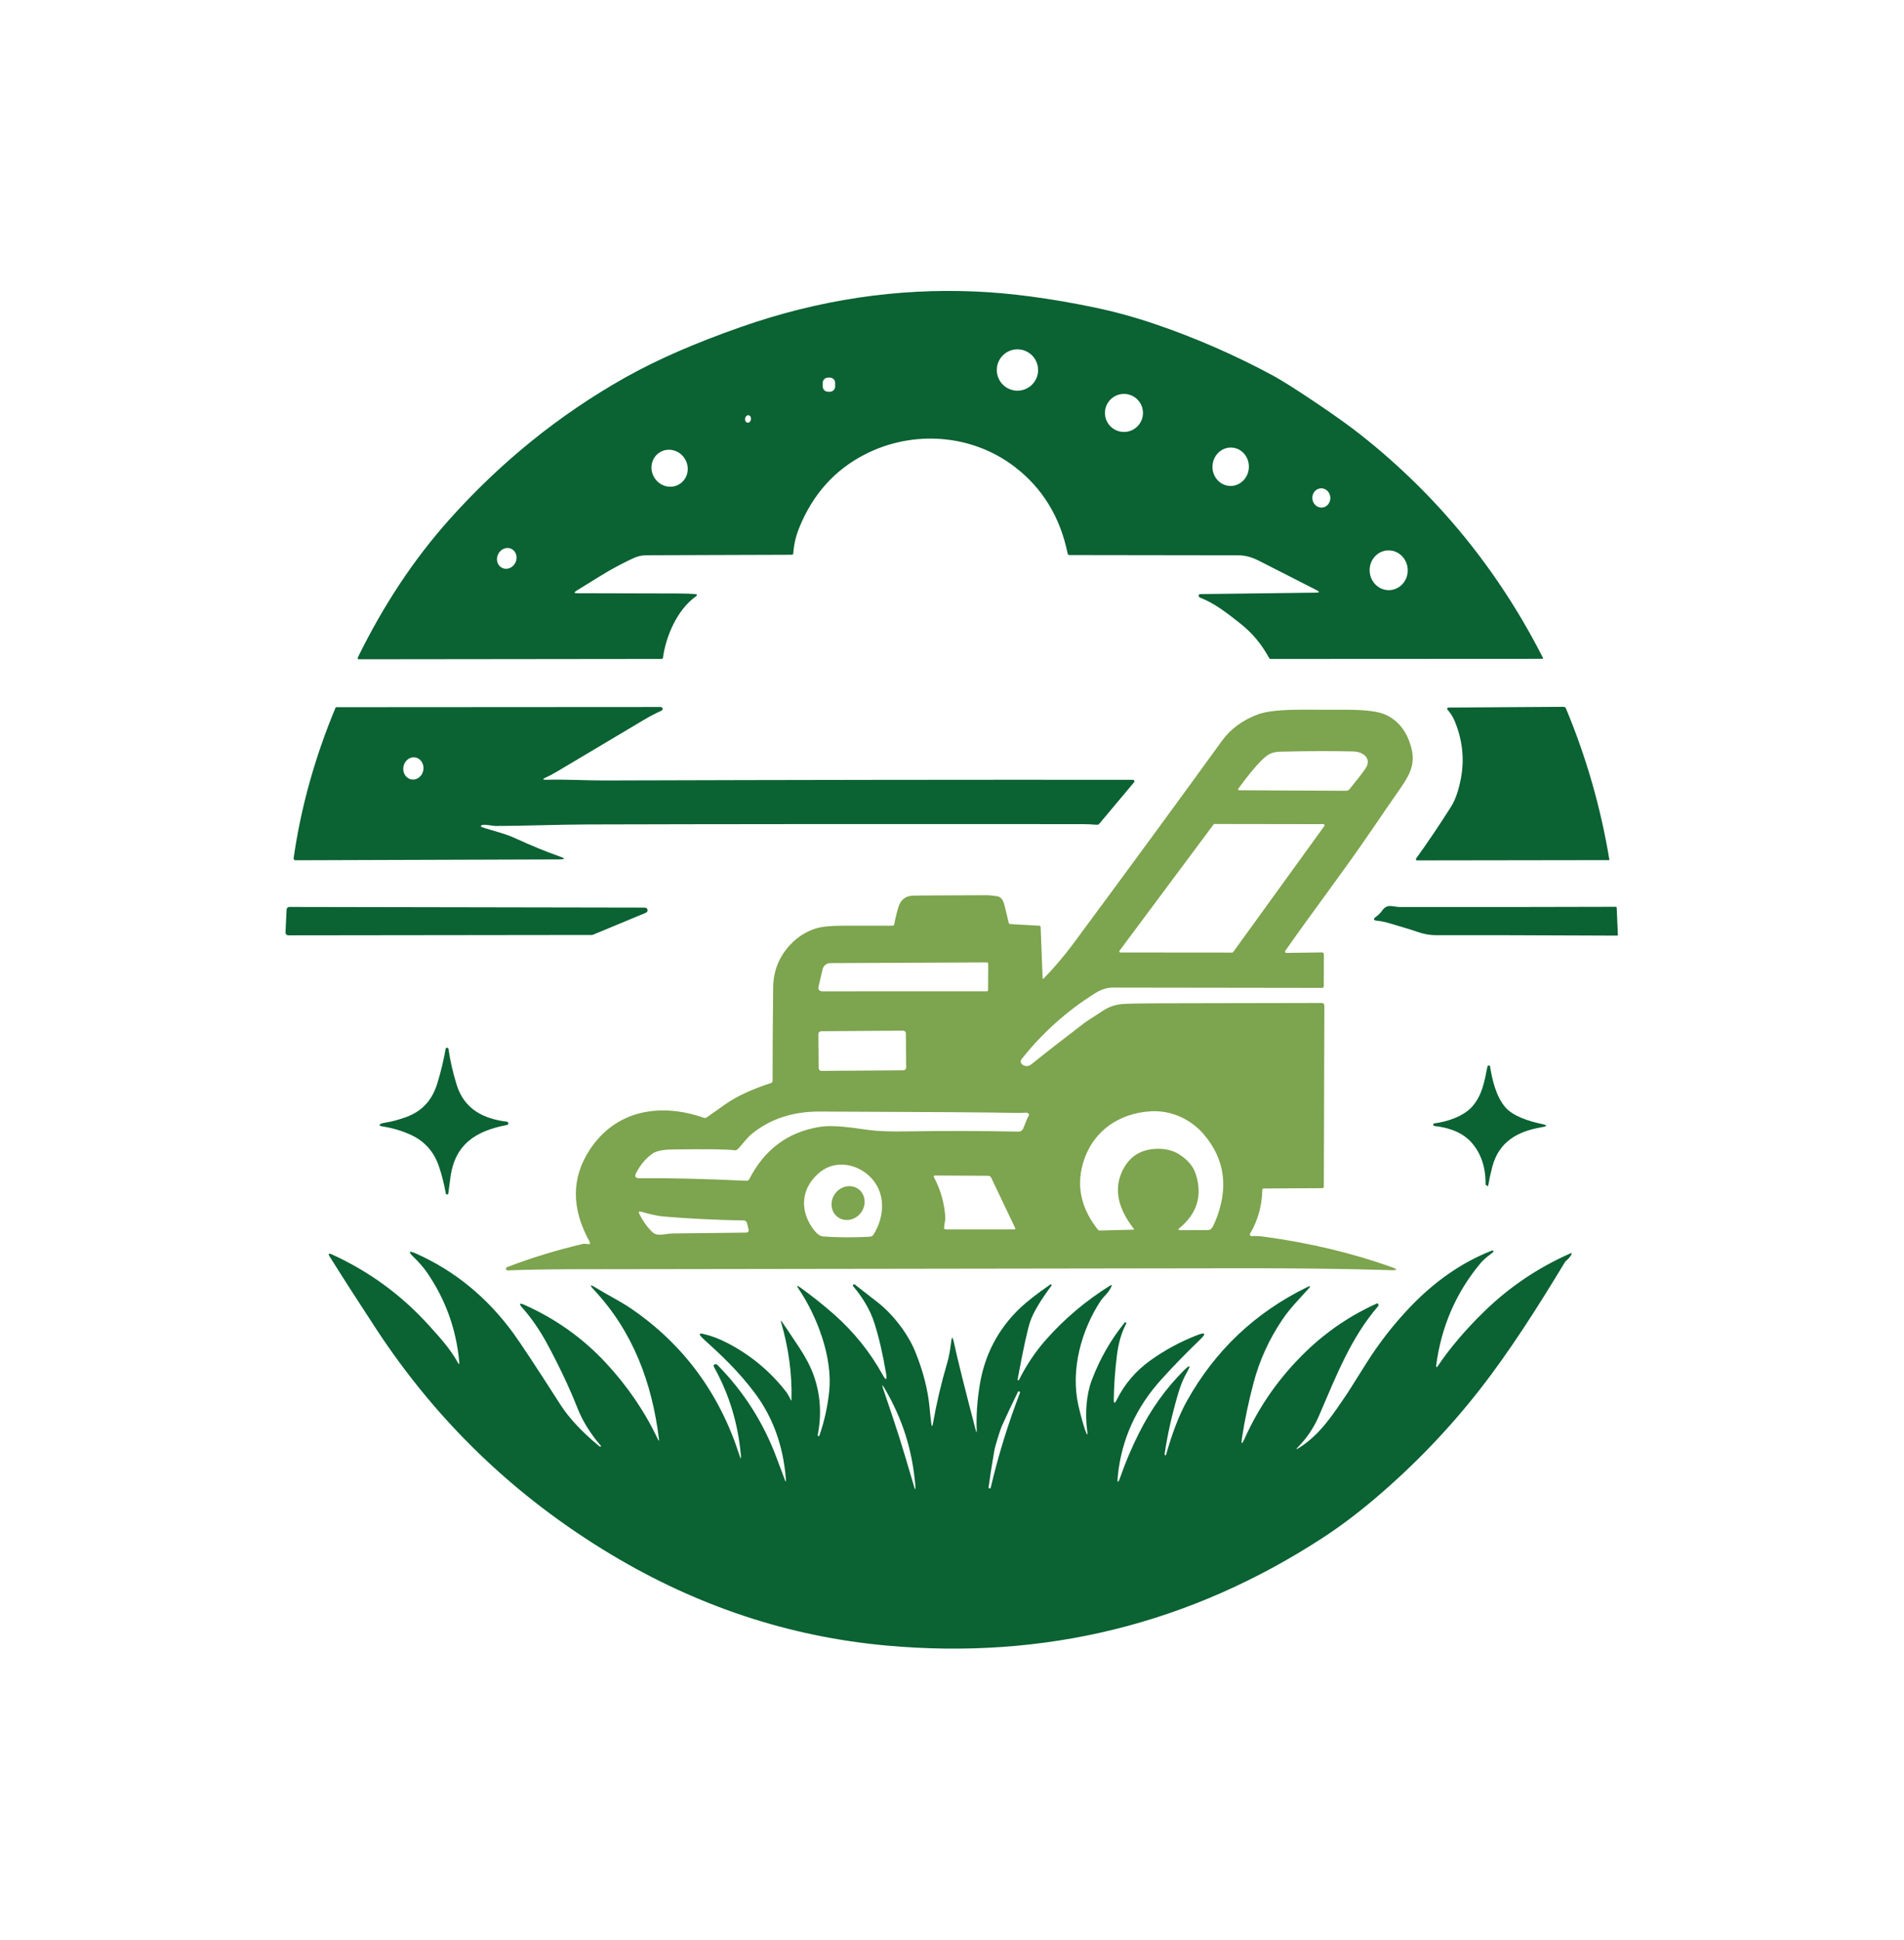
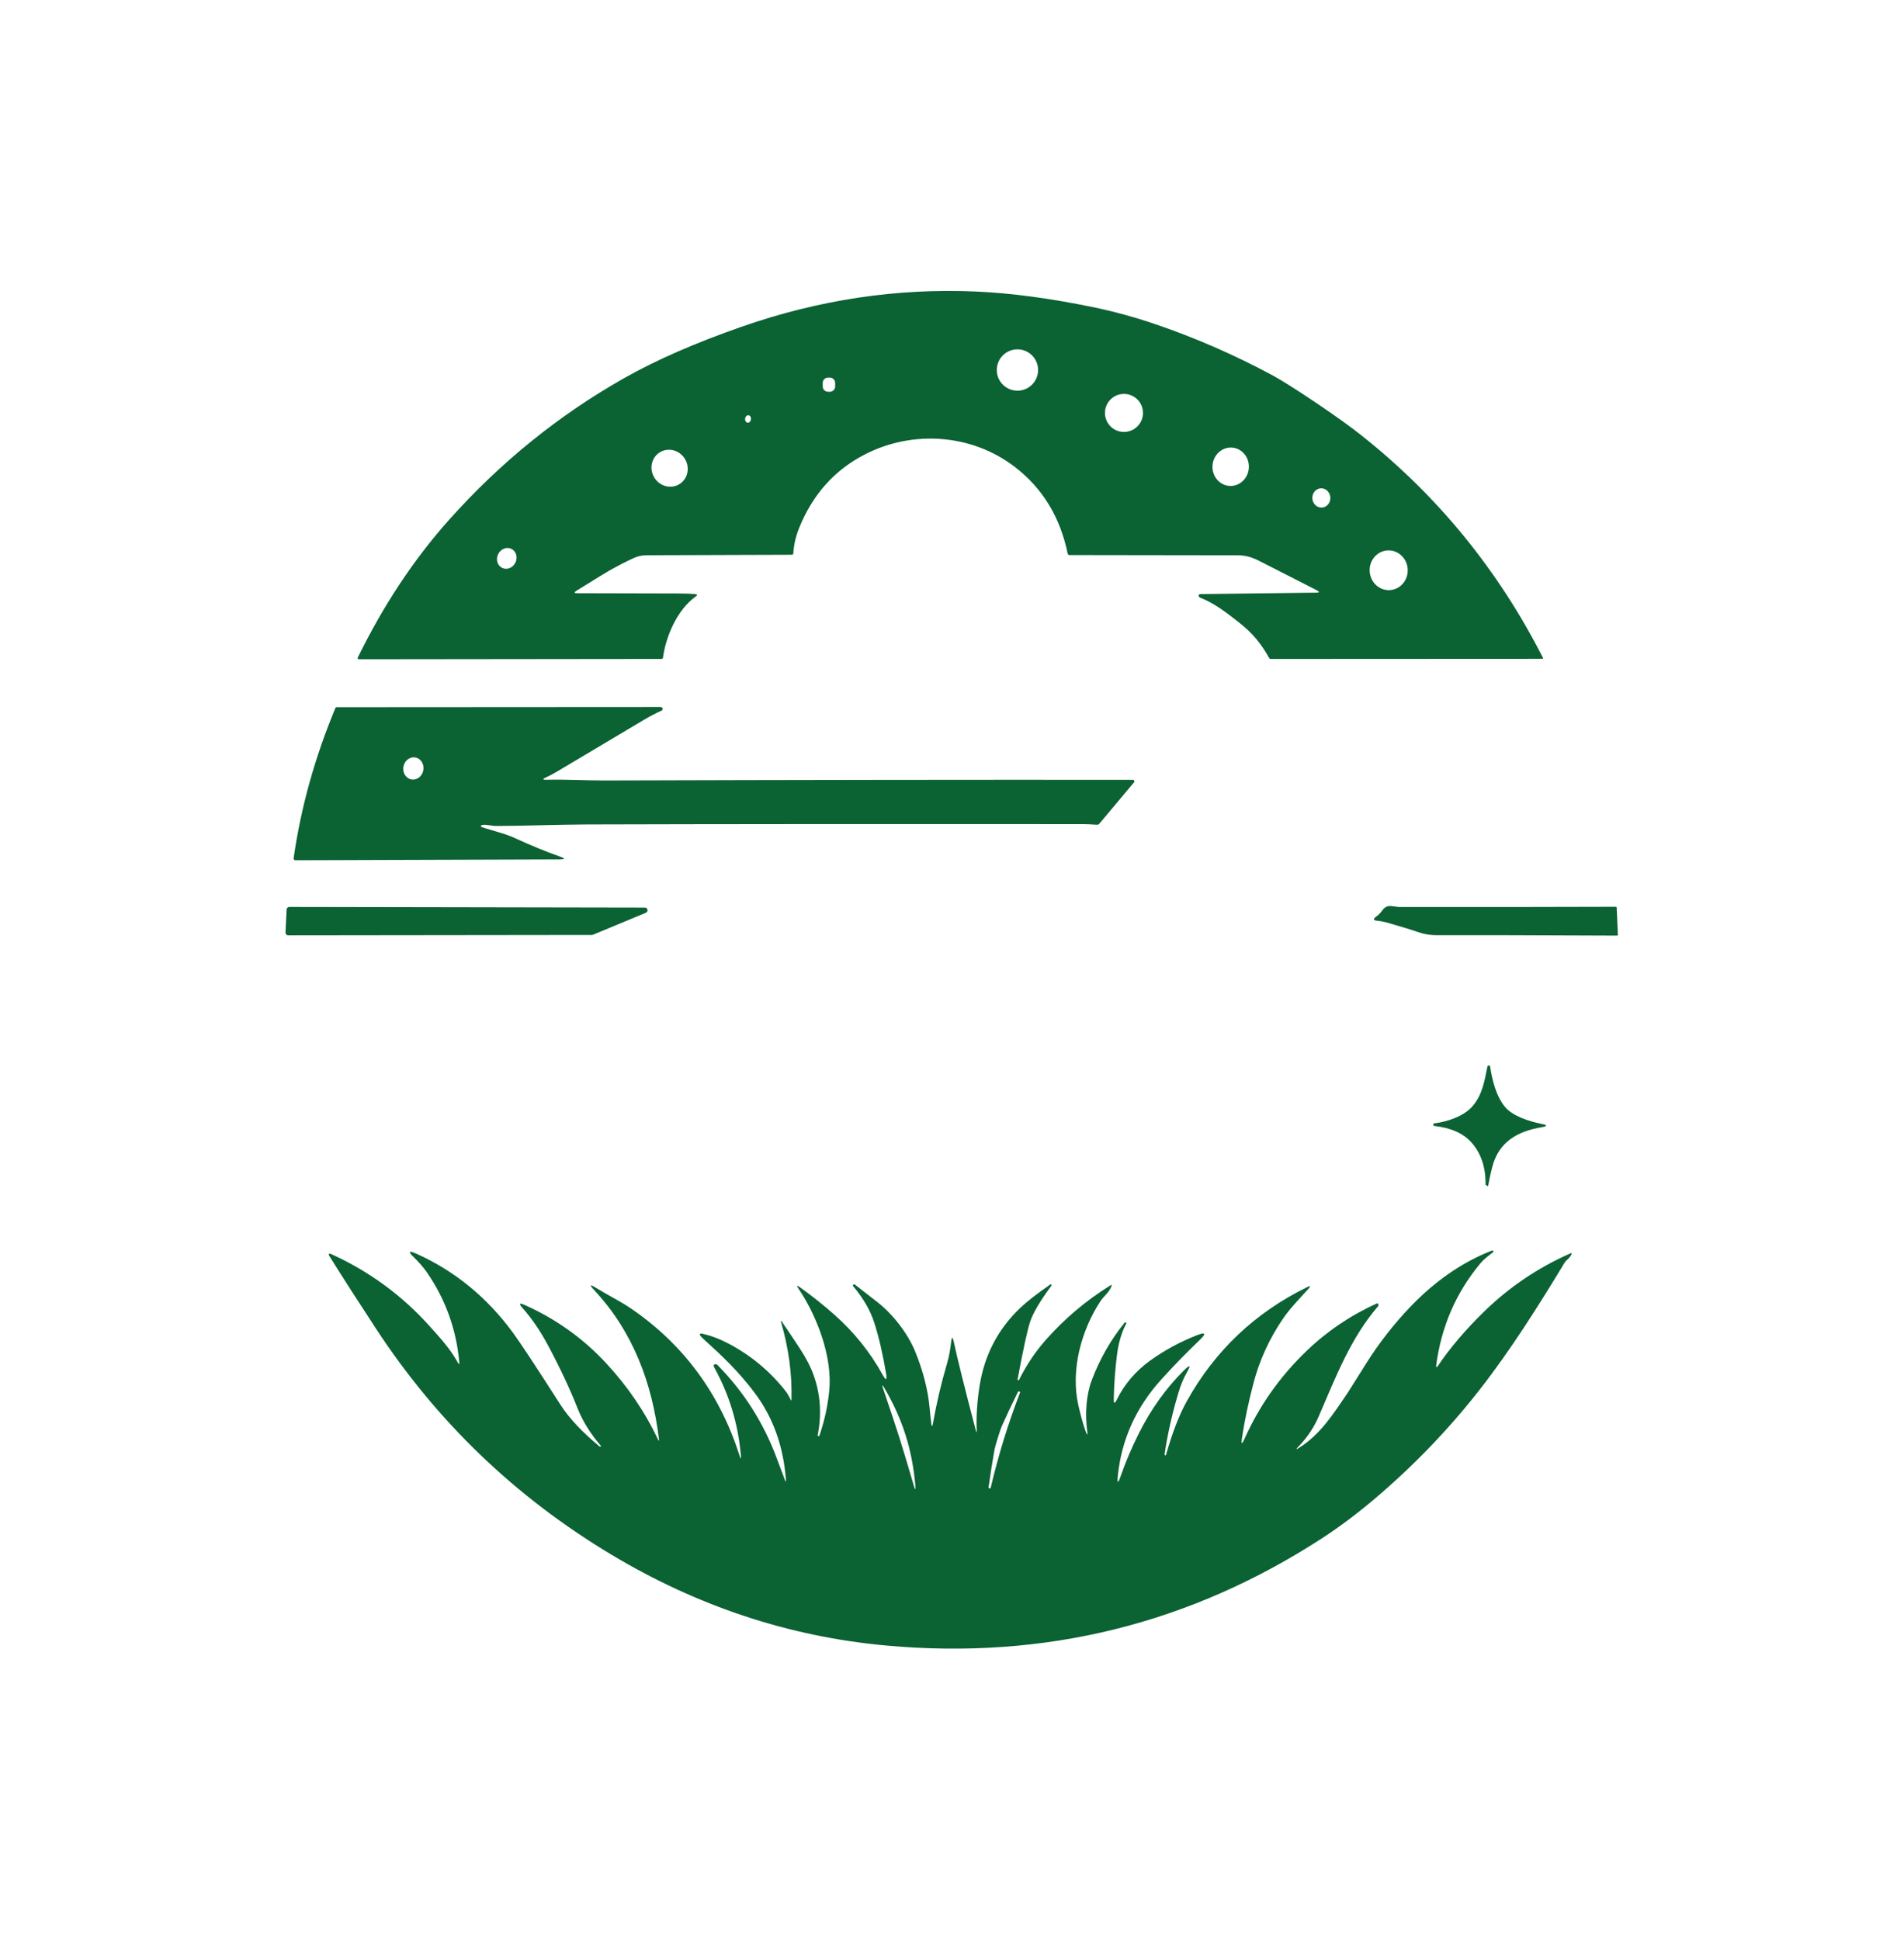
<svg xmlns="http://www.w3.org/2000/svg" width="981.445" height="1000" viewBox="0 0 981.445 1000">
  <defs />
  <path fill="#0b6233" transform="matrix(1.506 0 0 1.506 -11.133 -9.089)" d="M 457.9 208.864 C 459.063 208.842 459.129 208.573 458.099 208.04 C 448.572 203.191 442.06 199.877 438.573 198.089 C 436.153 196.846 433.909 196.077 431.069 196.077 C 421.777 196.062 402.583 196.036 373.478 195.996 C 373.11 195.996 372.896 195.82 372.823 195.47 C 370.248 182.974 364.208 173.086 354.71 165.81 C 339.974 154.517 319.815 153.141 303.417 161.554 C 293.051 166.877 285.562 175.242 280.941 186.667 C 279.779 189.543 279.102 192.464 278.918 195.437 C 278.903 195.695 278.69 195.897 278.432 195.897 L 228.617 196.063 C 227.146 196.07 225.697 196.387 224.365 196.99 C 221.871 198.13 219.09 199.557 216.015 201.279 C 214.911 201.897 211.122 204.218 204.656 208.238 C 203.788 208.775 203.862 209.055 204.884 209.058 C 217.251 209.091 228.758 209.124 239.396 209.146 C 241.949 209.15 243.913 209.223 245.274 209.341 C 246.113 209.422 246.186 209.705 245.502 210.198 C 239.204 214.682 235.291 223.786 234.312 231.133 C 234.275 231.372 234.076 231.549 233.848 231.549 L 130.202 231.667 C 129.989 231.674 129.805 231.498 129.797 231.281 C 129.797 231.215 129.812 231.149 129.841 231.097 C 138.626 213.157 149.05 197.431 161.116 183.919 C 178.773 164.154 198.85 147.94 221.348 135.263 C 232.185 129.164 245.45 123.37 261.15 117.886 C 287.591 108.638 314.349 104.61 341.431 105.809 C 353.423 106.335 366.842 108.13 381.682 111.187 C 388.663 112.636 395.719 114.564 402.848 116.988 C 416.577 121.66 430.003 127.52 443.114 134.579 C 446.145 136.216 451.317 139.494 458.615 144.412 C 464.751 148.565 469.651 152.089 473.314 154.992 C 499.461 175.691 520.194 201.088 535.511 231.182 C 535.577 231.288 535.54 231.425 535.438 231.484 C 535.401 231.506 535.357 231.517 535.32 231.509 L 442.348 231.557 C 442.113 231.557 441.9 231.432 441.789 231.23 C 439.155 226.5 436.22 222.784 431.569 219.149 C 427.523 215.975 423.087 212.454 418.283 210.626 C 417.915 210.486 417.716 210.276 417.686 210.001 C 417.642 209.582 417.827 209.365 418.252 209.357 L 457.9 208.864 Z M 362.706 132.674 C 362.706 128.764 359.543 125.593 355.636 125.593 C 351.738 125.593 348.567 128.764 348.567 132.674 L 348.567 132.674 C 348.567 136.573 351.738 139.744 355.636 139.744 L 355.636 139.744 C 359.543 139.744 362.706 136.574 362.706 132.674 Z M 293.241 137.059 C 293.241 136.073 292.439 135.271 291.453 135.264 L 291.453 135.264 L 290.79 135.264 C 289.804 135.264 288.995 136.066 288.995 137.052 L 288.995 138.318 C 288.995 139.304 289.797 140.106 290.783 140.106 L 290.783 140.106 L 291.445 140.106 C 292.431 140.113 293.233 139.312 293.24 138.326 L 293.24 137.059 Z M 398.602 147.355 C 398.602 143.761 395.689 140.848 392.091 140.848 L 392.091 140.848 C 388.5 140.848 385.587 143.761 385.587 147.355 L 385.587 147.355 C 385.587 150.953 388.5 153.866 392.091 153.866 L 392.091 153.866 C 395.689 153.866 398.602 150.953 398.602 147.355 L 398.602 147.355 Z M 263.253 150.695 C 263.805 150.769 264.327 150.254 264.423 149.558 C 264.519 148.852 264.151 148.223 263.599 148.149 L 263.599 148.149 C 263.039 148.075 262.525 148.59 262.429 149.286 C 262.334 149.992 262.709 150.618 263.253 150.695 L 263.253 150.695 Z M 428.229 172.336 C 431.658 172.545 434.623 169.783 434.843 166.152 L 434.843 166.152 C 435.064 162.528 432.459 159.424 429.03 159.214 L 429.03 159.214 C 425.588 159.005 422.63 161.771 422.401 165.398 L 422.401 165.398 C 422.181 169.022 424.785 172.126 428.229 172.336 L 428.229 172.336 Z M 239.872 171.77 C 242.778 170.034 243.661 166.167 241.851 163.133 L 241.851 163.133 C 240.034 160.102 236.208 159.057 233.294 160.793 L 233.294 160.793 C 230.396 162.537 229.505 166.403 231.322 169.438 L 231.322 169.438 C 233.133 172.469 236.966 173.513 239.872 171.77 L 239.872 171.77 Z M 459.923 179.745 C 461.615 179.605 462.873 178.019 462.726 176.206 L 462.726 176.206 C 462.58 174.382 461.085 173.02 459.394 173.16 C 457.694 173.296 456.436 174.882 456.583 176.699 L 456.583 176.699 C 456.731 178.52 458.224 179.881 459.923 179.745 Z M 179.265 200.396 C 180.906 201.194 182.936 200.377 183.811 198.575 C 184.686 196.772 184.069 194.668 182.428 193.877 C 180.795 193.083 178.764 193.899 177.888 195.702 C 177.013 197.497 177.631 199.601 179.265 200.396 Z M 483.12 207.996 C 486.718 207.779 489.439 204.553 489.212 200.805 C 488.983 197.056 485.886 194.187 482.288 194.411 L 482.288 194.411 C 478.698 194.628 475.969 197.843 476.197 201.603 L 476.197 201.603 C 476.425 205.351 479.523 208.217 483.12 207.996 L 483.12 207.996 Z" />
  <path fill="#0b6233" transform="matrix(1.506 0 0 1.506 -11.133 -9.089)" d="M 172.261 289.093 C 172.371 289.159 174.328 289.755 178.147 290.888 C 180.398 291.546 182.296 292.238 183.841 292.955 C 189.042 295.361 194.155 297.454 199.18 299.23 C 200.894 299.841 200.843 300.15 199.011 300.157 L 108.504 300.451 C 108.166 300.458 107.894 300.182 107.886 299.841 C 107.886 299.815 107.893 299.782 107.893 299.749 C 110.379 282.35 115.169 265.164 122.261 248.184 C 122.29 248.114 122.371 248.066 122.445 248.066 L 233.545 248 C 233.905 248.007 234.192 248.298 234.192 248.658 C 234.185 248.916 234.038 249.144 233.802 249.25 C 231.985 250.052 229.94 251.119 227.681 252.454 C 226.209 253.329 216.307 259.23 197.973 270.141 C 196.634 270.939 195.42 271.576 194.339 272.054 C 192.956 272.661 193.015 272.937 194.53 272.9 C 200.659 272.72 208.251 273.161 214.188 273.147 C 280.454 272.945 340.782 272.864 395.158 272.919 C 395.438 272.926 395.674 273.154 395.674 273.438 C 395.674 273.556 395.629 273.67 395.556 273.762 L 383.653 287.954 C 383.447 288.201 383.181 288.311 382.866 288.292 C 380.776 288.145 379.084 288.079 377.797 288.079 C 308.993 288.028 252.484 288.068 208.289 288.193 C 198.298 288.226 185.769 288.719 176.896 288.719 C 176.845 288.719 176.028 288.612 174.417 288.403 C 173.328 288.252 172.6 288.278 172.232 288.469 C 171.871 288.652 171.885 288.858 172.261 289.093 Z M 148.188 272.786 C 150.072 273.135 151.903 271.726 152.279 269.656 L 152.279 269.656 C 152.661 267.577 151.447 265.609 149.571 265.267 L 149.571 265.267 C 147.688 264.925 145.856 266.327 145.481 268.405 L 145.481 268.405 C 145.098 270.476 146.312 272.444 148.188 272.786 L 148.188 272.786 Z" />
-   <path fill="#0b6233" transform="matrix(1.506 0 0 1.506 -11.133 -9.089)" d="M 507.355 272.804 C 508.694 266.095 508.024 259.473 505.346 252.94 C 504.736 251.435 503.897 250.093 502.837 248.908 C 502.683 248.731 502.683 248.459 502.859 248.297 C 502.932 248.223 503.043 248.183 503.145 248.183 L 542.572 247.94 C 542.948 247.94 543.213 248.12 543.359 248.459 C 550.312 265.097 555.278 282.368 558.243 300.275 C 558.258 300.334 558.228 300.385 558.177 300.4 C 558.17 300.4 558.162 300.4 558.156 300.4 L 492.427 300.496 C 492.198 300.496 492.023 300.319 492.015 300.091 C 492.015 300.003 492.044 299.918 492.096 299.848 C 496.12 294.267 500.108 288.356 504.051 282.114 C 505.471 279.871 506.568 276.774 507.355 272.804 Z" />
-   <path fill="#7da44e" transform="matrix(1.506 0 0 1.506 -11.133 -9.089)" d="M 364.251 340.806 C 364.259 340.927 364.355 341.019 364.465 341.012 C 364.517 341.004 364.568 340.986 364.605 340.938 C 368.284 337.142 371.661 333.162 374.736 329.02 C 395.056 301.552 411.992 278.436 425.558 259.676 C 428.619 255.442 432.842 252.363 438.227 250.428 C 441.06 249.416 446.048 248.909 453.199 248.916 C 461.152 248.916 466.324 248.923 468.716 248.941 C 474.933 248.967 479.244 249.533 481.635 250.637 C 486.005 252.653 488.918 256.346 490.39 261.736 C 491.869 267.162 490.236 270.774 486.719 275.814 C 483.533 280.383 480.303 285.073 477.03 289.888 C 467.444 303.992 456.798 317.86 447.314 331.441 C 447.168 331.647 447.218 331.926 447.424 332.074 C 447.505 332.125 447.601 332.158 447.696 332.158 L 459.85 331.992 C 460.298 331.992 460.519 332.209 460.519 332.658 L 460.498 343.565 C 460.498 343.933 460.299 344.117 459.909 344.117 C 458.356 344.117 434.49 344.084 388.303 344.017 C 386.302 344.006 384.227 344.683 382.086 346.037 C 372.375 352.166 364.024 359.666 357.035 368.547 C 356.608 369.095 356.704 369.874 357.241 370.301 C 358.301 371.144 359.419 371.085 360.589 370.14 C 364.701 366.803 370.756 362.077 378.761 355.962 C 378.952 355.804 381.071 354.425 385.11 351.82 C 386.994 350.602 389.068 349.884 391.32 349.675 C 393.078 349.509 397.713 349.417 405.21 349.399 C 429.938 349.34 448.103 349.307 459.704 349.293 C 460.359 349.293 460.683 349.62 460.683 350.278 L 460.506 412.096 C 460.499 412.479 460.308 412.67 459.933 412.67 L 439.958 412.78 C 439.671 412.78 439.442 413.004 439.436 413.288 C 439.332 418.721 437.943 423.701 435.272 428.215 C 435.11 428.487 435.198 428.844 435.463 429.002 C 435.559 429.054 435.669 429.083 435.779 429.083 C 437.17 429.01 438.567 429.076 439.965 429.268 C 455.503 431.372 470.064 434.837 483.645 439.666 C 485.881 440.454 485.815 440.811 483.446 440.737 C 468.747 440.262 451.031 440.052 430.321 440.092 C 424.119 440.111 349.047 440.217 205.127 440.412 C 195.607 440.42 187.647 440.552 181.224 440.816 C 180.878 440.828 180.672 440.703 180.606 440.445 C 180.51 440.066 180.65 439.801 181.018 439.665 C 189.486 436.436 198.16 433.791 207.04 431.73 C 207.275 431.679 207.548 431.679 207.856 431.73 C 208.202 431.778 208.452 431.815 208.599 431.83 C 209.349 431.907 209.541 431.62 209.173 430.955 C 202.905 419.621 202.934 409.13 209.269 399.492 C 218.245 385.851 233.459 383.402 248.313 388.589 C 248.659 388.707 248.975 388.666 249.269 388.456 C 251.366 386.981 253.485 385.488 255.641 383.969 C 259.474 381.254 264.712 378.819 271.341 376.667 C 271.628 376.571 271.827 376.295 271.827 375.986 C 271.82 367.044 271.886 356.376 272.026 343.975 C 272.092 338.2 274.123 333.241 278.125 329.099 C 280.523 326.605 283.341 324.847 286.557 323.816 C 288.617 323.158 291.825 322.834 296.18 322.849 C 303.515 322.875 309.062 322.875 312.836 322.849 C 313.211 322.849 313.432 322.658 313.498 322.29 C 313.785 320.572 314.256 318.63 314.896 316.474 C 315.646 313.995 317.287 312.685 319.818 312.553 C 320.443 312.52 328.904 312.476 345.193 312.409 C 345.928 312.409 347.113 312.534 348.746 312.77 C 349.96 312.95 350.799 314.061 351.269 316.099 C 351.674 317.883 352.13 319.785 352.638 321.789 C 352.719 322.117 352.917 322.282 353.241 322.293 L 363.034 322.849 C 363.394 322.868 363.571 323.051 363.586 323.401 L 364.251 340.806 Z M 431.341 275.792 C 430.995 276.251 431.112 276.491 431.687 276.491 L 468.105 276.675 C 468.597 276.675 469.009 276.484 469.326 276.101 C 471.974 272.846 473.785 270.502 474.748 269.082 C 477.073 265.657 473.976 263.281 470.606 263.204 C 463.286 263.038 454.995 263.057 445.732 263.282 C 442.516 263.363 441.2 264.257 439.103 266.346 C 437.042 268.39 434.453 271.543 431.341 275.792 Z M 390.582 331.397 C 390.45 331.566 390.486 331.809 390.656 331.934 C 390.722 331.986 390.802 332.015 390.891 332.015 L 429.162 332.048 C 429.287 332.048 429.405 331.982 429.471 331.882 L 460.702 288.699 C 460.827 288.519 460.783 288.283 460.606 288.158 C 460.547 288.114 460.466 288.092 460.392 288.092 L 423.078 288.033 C 422.952 288.033 422.827 288.084 422.762 288.191 L 390.582 331.397 Z M 287.569 343.661 C 287.319 344.761 287.797 345.308 289.004 345.308 L 345.124 345.293 C 345.433 345.293 345.587 345.143 345.587 344.834 L 345.632 335.895 C 345.632 335.623 345.403 335.406 345.131 335.406 L 345.131 335.406 L 291.513 335.649 C 290.292 335.657 289.218 336.547 288.93 337.794 L 287.569 343.661 Z M 317.453 359.692 C 317.446 359.18 317.034 358.765 316.519 358.765 L 316.519 358.765 L 288.43 358.963 C 287.915 358.97 287.503 359.382 287.503 359.898 L 287.591 371.61 C 287.591 372.126 288.01 372.538 288.526 372.534 L 288.526 372.534 L 316.615 372.335 C 317.13 372.335 317.542 371.916 317.534 371.401 L 317.453 359.692 Z M 411.087 427.043 L 420.827 427.024 C 421.349 427.016 421.776 426.807 422.107 426.406 C 422.446 425.979 422.798 425.321 423.173 424.438 C 428.059 412.972 426.801 402.904 419.406 394.226 C 414.955 389.009 408.217 386.038 401.632 386.346 C 390.125 386.898 380.973 393.483 377.949 404.592 C 375.823 412.375 377.574 419.806 383.187 426.899 C 383.334 427.083 383.547 427.174 383.827 427.168 L 395.4 426.873 C 395.584 426.858 395.613 426.781 395.496 426.623 C 390.331 419.979 388.823 413.829 390.964 408.157 C 393.075 402.606 396.931 399.634 402.544 399.244 C 405.796 399.015 408.569 399.608 410.857 401.02 C 413.866 402.889 415.808 405.166 416.676 407.862 C 419.053 415.249 417.117 421.473 410.879 426.524 C 410.746 426.623 410.732 426.807 410.835 426.932 C 410.896 427.01 410.991 427.05 411.087 427.043 Z M 258.788 399.685 C 256.102 399.35 248.959 399.258 237.356 399.427 C 234.2 399.483 231.985 399.956 230.72 400.843 C 228.461 402.436 226.593 404.651 225.114 407.497 C 224.496 408.682 224.857 409.27 226.196 409.264 C 235.996 409.171 248.238 409.458 262.915 410.139 C 263.305 410.15 263.673 409.941 263.842 409.598 C 268.999 399.523 276.923 393.568 287.613 391.753 C 292.807 390.863 299.517 392.063 304.608 392.747 C 307.669 393.166 311.914 393.331 317.365 393.247 C 329.798 393.033 342.636 393.062 355.879 393.313 C 356.77 393.324 357.365 392.916 357.682 392.095 C 358.667 389.524 359.248 388.148 359.44 387.971 C 359.727 387.713 359.661 387.29 359.286 387.03 C 359.08 386.879 358.801 386.805 358.551 386.831 C 357.631 386.924 356.315 386.949 354.578 386.912 C 346.948 386.732 324.752 386.574 287.996 386.445 C 278.689 386.412 270.869 389.008 264.541 394.24 C 263.923 394.744 263.114 395.594 262.121 396.789 C 260.892 398.271 260.113 399.147 259.767 399.423 C 259.479 399.648 259.155 399.736 258.788 399.685 Z M 304.806 408.396 C 300.156 404.118 293.116 403.191 288.23 407.045 C 281.947 412.004 280.785 419.483 285.383 426.174 C 286.707 428.109 287.95 429.12 289.12 429.201 C 294.336 429.569 299.685 429.595 305.159 429.285 C 305.652 429.26 306.101 429.002 306.358 428.594 C 310.39 422.136 310.67 413.762 304.806 408.396 Z M 330.843 423.953 C 330.644 424.997 330.541 425.748 330.534 426.193 C 330.527 426.601 330.725 426.799 331.13 426.799 L 354.532 426.792 C 354.893 426.792 355.004 426.626 354.856 426.306 L 346.653 409.079 C 346.447 408.645 346.108 408.429 345.631 408.429 L 327.481 408.336 C 326.981 408.336 326.848 408.557 327.084 408.998 C 329.188 412.905 330.446 417.143 330.88 421.719 C 330.968 422.617 330.953 423.36 330.843 423.953 Z M 237.68 428.179 C 246.347 428.083 254.749 427.984 262.871 427.884 C 263.312 427.877 263.665 427.524 263.658 427.09 C 263.658 427.03 263.651 426.972 263.636 426.909 L 263.084 424.662 C 262.929 424.044 262.532 423.727 261.892 423.72 C 252.343 423.555 243.19 423.102 234.428 422.36 C 232.699 422.216 230.168 421.668 226.835 420.734 C 226.085 420.524 225.871 420.766 226.21 421.476 C 227.248 423.636 228.638 425.629 230.389 427.451 C 231.132 428.227 232.044 428.613 233.111 428.613 C 234.531 428.628 235.981 428.209 237.68 428.179 Z" />
  <path fill="#0b6233" transform="matrix(1.506 0 0 1.506 -11.133 -9.089)" d="M 480.486 317.646 C 481.31 316.458 482.383 315.95 483.708 316.134 C 485.238 316.337 486.041 316.443 486.122 316.443 C 512.217 316.484 536.988 316.458 560.435 316.377 C 560.597 316.377 560.737 316.509 560.744 316.678 L 561.149 325.933 C 561.156 326.139 561.06 326.242 560.862 326.238 C 530.043 326.091 509.472 326.054 499.158 326.098 C 496.944 326.113 494.766 325.738 492.625 324.987 C 490.911 324.376 487.468 323.324 482.311 321.823 C 481.12 321.488 479.95 321.264 478.78 321.15 C 477.426 321.032 477.294 320.565 478.397 319.756 C 479.258 319.121 479.956 318.419 480.486 317.646 Z" />
  <path fill="#0b6233" transform="matrix(1.506 0 0 1.506 -11.133 -9.089)" d="M 209.988 326.015 L 106.017 326.14 C 105.517 326.14 105.112 325.732 105.112 325.231 C 105.112 325.216 105.112 325.198 105.112 325.187 L 105.487 317.3 C 105.509 316.811 105.906 316.432 106.392 316.432 L 228.131 316.653 C 228.631 316.653 229.036 317.054 229.043 317.561 C 229.043 317.929 228.822 318.26 228.477 318.404 L 210.327 325.948 C 210.223 325.996 210.106 326.015 209.988 326.015 Z" />
-   <path fill="#0b6233" transform="matrix(1.506 0 0 1.506 -11.133 -9.089)" d="M 139.33 390.239 C 141.471 389.904 143.825 389.275 146.393 388.341 C 152.205 386.207 155.413 382.282 157.134 376.625 C 158.333 372.67 159.26 368.804 159.908 365.022 C 159.952 364.75 160.114 364.606 160.393 364.599 C 160.489 364.591 160.577 364.632 160.658 364.709 C 160.776 364.823 160.871 364.93 160.901 364.966 C 161.408 368.788 162.35 372.919 163.718 377.352 C 166.271 385.563 172.812 388.958 180.883 389.918 C 181.192 389.958 181.354 390.128 181.376 390.437 C 181.391 390.547 181.376 390.654 181.325 390.76 C 181.244 390.918 181.119 391.014 180.95 391.04 C 170.238 393.056 163.021 397.639 161.542 409.145 C 161.108 412.485 160.872 414.266 160.835 414.479 C 160.806 414.708 160.681 414.825 160.445 414.833 C 160.349 414.84 160.246 414.821 160.129 414.767 C 160.063 414.741 160.019 414.69 160.011 414.613 C 159.364 411.136 158.584 408.02 157.649 405.261 C 155.949 400.233 152.771 396.631 148.107 394.468 C 145.098 393.074 141.868 392.107 138.425 391.563 C 136.939 391.32 136.895 390.945 138.293 390.422 C 138.374 390.396 138.72 390.334 139.33 390.239 Z" />
  <path fill="#0b6233" transform="matrix(1.506 0 0 1.506 -11.133 -9.089)" d="M 535.106 391.805 C 526.843 393.2 520.428 396.764 518.177 405.324 C 517.617 407.439 517.147 409.592 516.764 411.776 C 516.735 411.953 516.676 412.011 516.587 411.961 L 516.286 411.784 C 516.006 411.626 515.866 411.512 515.866 411.453 C 515.932 405.611 514.358 400.851 511.15 397.165 C 508.339 393.943 504.073 392.022 498.348 391.387 C 498.077 391.358 497.952 391.206 497.966 390.931 C 497.973 390.673 498.054 390.537 498.208 390.519 C 502.873 389.93 508.508 388.032 511.458 384.556 C 514.674 380.782 515.49 376.216 516.454 371.265 C 516.52 370.923 516.66 370.725 516.895 370.692 C 516.916 370.684 517.005 370.692 517.167 370.71 C 517.299 370.736 517.38 370.81 517.402 370.949 C 518.131 375.742 519.499 381.234 522.515 384.854 C 525.156 388.032 530.673 389.787 535.124 390.696 C 537.092 391.096 537.092 391.471 535.106 391.805 Z" />
-   <path fill="#7da44e" transform="matrix(1.506 0 0 1.506 -11.133 -9.089)" d="M 294.08 422.525 C 291.659 420.697 291.306 417.085 293.292 414.458 C 295.271 411.836 298.847 411.199 301.26 413.027 C 303.68 414.855 304.034 418.464 302.047 421.09 C 300.068 423.706 296.5 424.353 294.08 422.525 Z" />
  <path fill="#0b6233" transform="matrix(1.506 0 0 1.506 -11.133 -9.089)" d="M 278.291 485.06 C 278.526 476.324 277.342 467.496 274.745 458.582 C 274.554 457.912 274.649 457.86 275.054 458.424 C 276.298 460.207 278.284 463.176 281.013 467.311 C 283.198 470.629 284.809 473.719 285.846 476.592 C 288.23 483.232 288.693 490.151 287.237 497.346 C 287.23 497.372 287.244 497.398 287.274 497.412 L 287.561 497.53 C 287.701 497.581 287.789 497.545 287.833 497.397 C 289.54 492.512 290.658 487.447 291.203 482.205 C 292.41 470.714 287.216 456.767 280.734 447.112 C 279.969 445.986 280.146 445.813 281.249 446.619 C 285.362 449.576 289.246 452.678 292.91 455.907 C 299.649 461.878 305.152 468.712 309.427 476.415 C 310.67 478.659 311.075 478.516 310.656 475.988 C 309.531 469.323 308.192 463.581 306.647 458.761 C 305.3 454.538 302.887 450.366 299.422 446.236 C 299.224 446.011 299.26 445.813 299.518 445.651 C 299.687 445.551 299.834 445.541 299.952 445.63 C 303.123 448.087 305.749 450.132 307.824 451.762 C 313.055 455.874 318.139 462.433 320.67 468.661 C 323.318 475.197 324.944 481.48 325.533 487.491 C 325.791 490.191 325.997 492.078 326.137 493.148 C 326.306 494.425 326.505 494.432 326.725 493.156 C 327.932 486.306 329.536 479.479 331.537 472.674 C 332.302 470.107 332.648 467.767 332.957 465.189 C 333.163 463.457 333.45 463.445 333.818 465.148 C 335.076 471.001 337.592 481.113 341.352 495.467 C 341.617 496.486 341.727 496.463 341.691 495.411 C 341.506 490.695 341.837 485.663 342.684 480.318 C 344.339 469.804 348.966 460.924 356.567 453.674 C 358.847 451.503 362.32 448.799 366.977 445.577 C 367.013 445.544 367.058 445.54 367.102 445.565 C 367.227 445.628 367.293 445.702 367.293 445.786 C 367.3 445.933 367.3 446.011 367.293 446.018 C 363.481 451.15 361.054 455.24 360.009 458.286 C 359.112 460.89 357.662 467.523 355.676 478.169 C 355.661 478.232 355.676 478.275 355.728 478.309 C 355.824 478.375 355.919 478.409 356.007 478.409 C 356.08 478.401 356.14 478.349 356.184 478.265 C 358.707 473.225 361.746 468.678 365.314 464.632 C 371.722 457.363 379.116 451.128 387.496 445.919 C 387.893 445.676 388.004 445.769 387.835 446.202 C 387.46 447.143 386.9 448.012 386.172 448.814 C 385.054 450.043 384.392 450.807 384.2 451.109 C 377.52 461.167 373.753 474.836 376.482 486.946 C 377.218 490.194 377.983 492.989 378.77 495.318 C 379.536 497.577 379.763 497.521 379.455 495.167 C 378.785 490.051 379.146 483.499 381.059 478.427 C 383.796 471.165 387.54 464.603 392.287 458.746 C 392.448 458.544 392.625 458.521 392.816 458.702 C 392.926 458.805 392.926 458.956 392.816 459.154 C 391.263 462.027 390.219 465.633 389.674 469.972 C 389.049 475.045 388.695 479.993 388.608 484.812 C 388.579 486.438 388.924 486.526 389.645 485.069 C 392.287 479.71 396.105 475.244 401.085 471.665 C 405.999 468.134 411.318 465.25 417.057 463.01 C 420.037 461.836 420.375 462.366 418.066 464.58 C 413.423 469.035 409.031 473.553 404.875 478.15 C 396.23 487.696 391.278 498.662 390.006 511.033 C 389.727 513.829 390.035 513.894 390.963 511.242 C 392.654 506.383 394.736 501.483 397.216 496.536 C 401.307 488.373 406.405 481.244 412.519 475.131 C 414.786 472.883 415.117 473.141 413.527 475.906 C 412.423 477.834 411.467 480.17 410.666 482.899 C 408.518 490.175 406.958 497.135 405.994 503.779 C 405.972 503.896 406.023 503.969 406.134 504.007 L 406.421 504.107 C 406.442 504.114 406.457 504.107 406.465 504.074 C 408.613 496.419 411.004 490.235 413.638 485.519 C 423.276 468.237 437.019 455.234 454.853 446.512 C 455.957 445.978 456.096 446.162 455.272 447.078 C 451.616 451.109 448.879 453.887 446.466 457.43 C 441.838 464.228 438.498 471.54 436.431 479.375 C 434.724 485.846 433.407 492.11 432.488 498.173 C 432.149 500.409 432.443 500.501 433.371 498.438 C 438.395 487.182 445.443 477.183 454.522 468.451 C 461.592 461.642 469.611 456.216 478.58 452.17 C 478.852 452.045 479.044 452.122 479.161 452.405 C 479.271 452.655 479.22 452.898 479.007 453.144 C 469.759 463.985 464.91 476.481 458.775 490.735 C 457.105 494.624 454.758 498.103 451.75 501.182 C 450.845 502.102 450.94 502.219 452.037 501.536 C 459.262 496.978 463.44 490.419 468.825 482.473 C 468.95 482.289 471.069 478.927 475.175 472.394 C 479.472 465.588 484.415 459.254 490.007 453.387 C 498.504 444.481 507.825 438.033 517.986 434.052 C 518.148 433.983 518.288 433.983 518.406 434.052 C 518.546 434.133 518.59 434.243 518.546 434.395 C 518.524 434.475 518.465 434.541 518.399 434.601 C 516.825 435.851 515.346 436.889 514.095 438.401 C 505.7 448.465 500.646 460.196 498.925 473.586 C 498.909 473.727 498.998 473.858 499.138 473.877 C 499.234 473.888 499.329 473.852 499.373 473.763 C 503.589 467.469 508.952 461.15 515.463 454.815 C 523.99 446.52 533.738 439.935 544.715 435.069 C 545.392 434.763 545.539 434.929 545.15 435.569 C 544.715 436.257 544.186 436.872 543.568 437.397 C 543.303 437.632 543.075 437.901 542.891 438.207 C 534.084 452.789 524.278 468.298 513.962 481.489 C 503.287 495.162 491.251 507.679 477.839 519.039 C 471.836 524.119 465.95 528.537 460.175 532.301 C 414.789 561.851 364.959 574.145 310.694 569.197 C 277.499 566.166 246.113 555.778 216.552 538.033 C 183.783 518.371 156.974 492.632 136.117 460.802 C 130.018 451.495 124.743 443.292 120.306 436.193 C 119.615 435.096 119.865 434.821 121.042 435.358 C 133.88 441.232 144.997 449.391 154.377 459.824 C 158.512 464.407 161.462 467.671 164.103 472.368 C 164.5 473.07 164.662 473.019 164.588 472.21 C 163.58 461.013 159.909 450.805 153.582 441.582 C 152.36 439.787 150.521 437.742 149.079 436.358 C 146.924 434.305 147.24 433.905 150.028 435.156 C 163.116 441.056 174.1 450.053 182.966 462.145 C 185.386 465.433 190.816 473.663 199.255 486.832 C 202.198 491.408 206.656 496.164 212.615 501.086 C 212.644 501.105 212.681 501.119 212.711 501.119 L 212.99 501.09 C 213.167 501.086 213.196 501.013 213.078 500.877 C 209.473 496.69 206.803 492.394 205.066 487.987 C 202.373 481.152 198.93 473.846 194.744 466.062 C 192.184 461.317 189.344 457.19 186.24 453.692 C 184.893 452.172 185.144 451.831 187.005 452.658 C 197.651 457.429 206.899 464.017 214.734 472.437 C 222.15 480.409 228.102 489.153 232.605 498.666 C 232.914 499.32 233.024 499.284 232.936 498.566 C 230.582 479.272 224.049 461.81 210.791 447.582 C 209.047 445.706 209.261 445.448 211.431 446.806 C 215.168 449.135 219.833 451.422 223.512 453.953 C 241.367 466.203 253.691 482.926 260.489 504.099 C 260.945 505.534 261.114 505.496 260.967 503.999 C 260.004 493.258 256.994 483.311 251.933 474.17 C 251.653 473.662 251.587 473.327 251.734 473.161 C 252.021 472.827 252.543 472.812 252.904 473.129 C 252.919 473.144 252.933 473.154 252.948 473.169 C 261.946 482.292 268.699 492.89 273.202 504.974 C 274.659 508.899 275.608 511.419 276.042 512.53 C 276.336 513.281 276.461 513.255 276.396 512.453 C 275.535 500.954 271.952 491.021 265.647 482.653 C 260.004 475.164 254.376 469.918 248.27 464.375 C 246.504 462.774 246.46 462.171 248.123 462.554 C 250.838 463.172 253.655 464.242 256.576 465.769 C 264.308 469.823 270.849 475.234 276.198 482.025 C 276.845 482.845 277.463 483.879 278.045 485.115 C 278.195 485.447 278.284 485.429 278.291 485.06 Z M 315.173 497.881 C 316.335 501.544 318.005 507.077 320.168 514.463 C 320.661 516.134 320.837 516.101 320.69 514.364 C 320.16 508.272 319.049 502.549 317.35 497.188 C 315.658 491.833 313.274 486.521 310.199 481.238 C 309.316 479.722 309.154 479.797 309.714 481.441 C 312.2 488.735 314.017 494.217 315.173 497.881 Z M 348.912 498.141 C 348.265 500.242 347.882 501.588 347.778 502.188 C 347.013 506.525 346.329 510.865 345.726 515.206 C 345.718 515.251 345.741 515.291 345.785 515.306 L 346.116 515.416 C 346.314 515.482 346.439 515.416 346.476 515.214 C 347.778 509.699 349.264 504.215 350.934 498.775 C 352.62 493.327 354.481 487.96 356.511 482.674 C 356.584 482.483 356.526 482.358 356.32 482.298 L 355.982 482.206 C 355.937 482.191 355.908 482.206 355.878 482.25 C 353.936 486.179 352.06 490.151 350.257 494.176 C 350.008 494.724 349.56 496.045 348.912 498.141 Z" />
</svg>